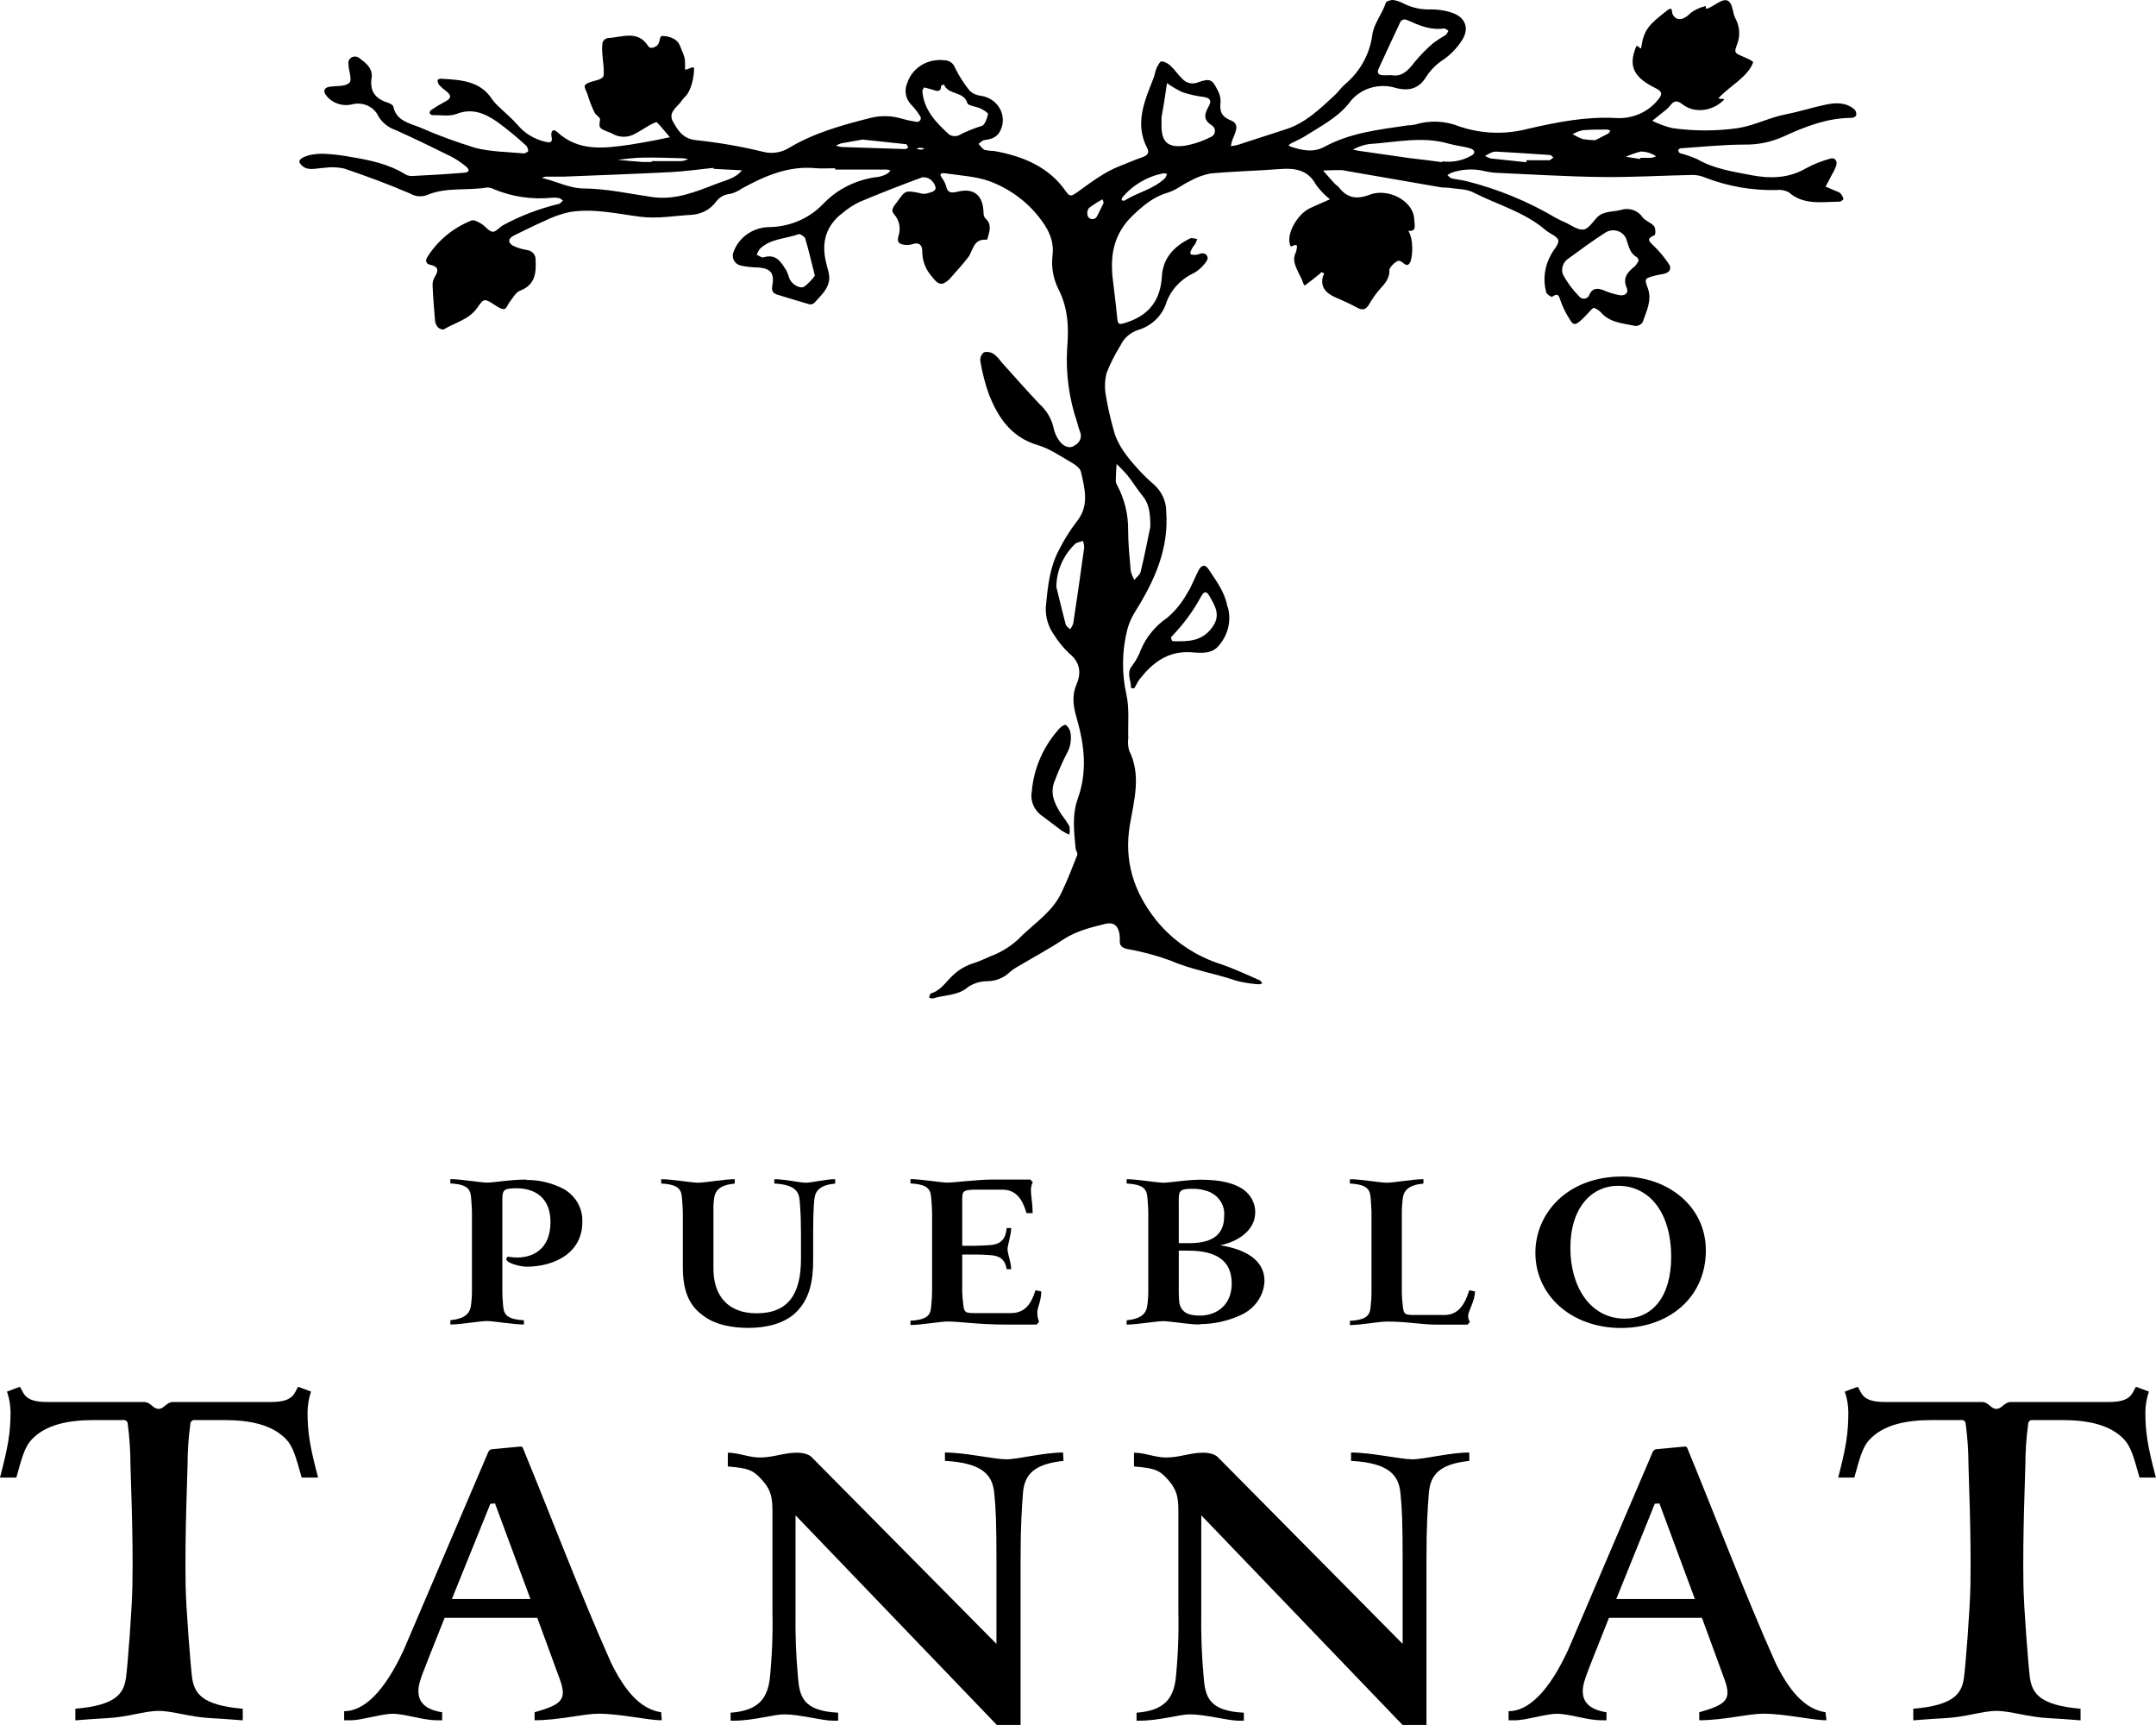
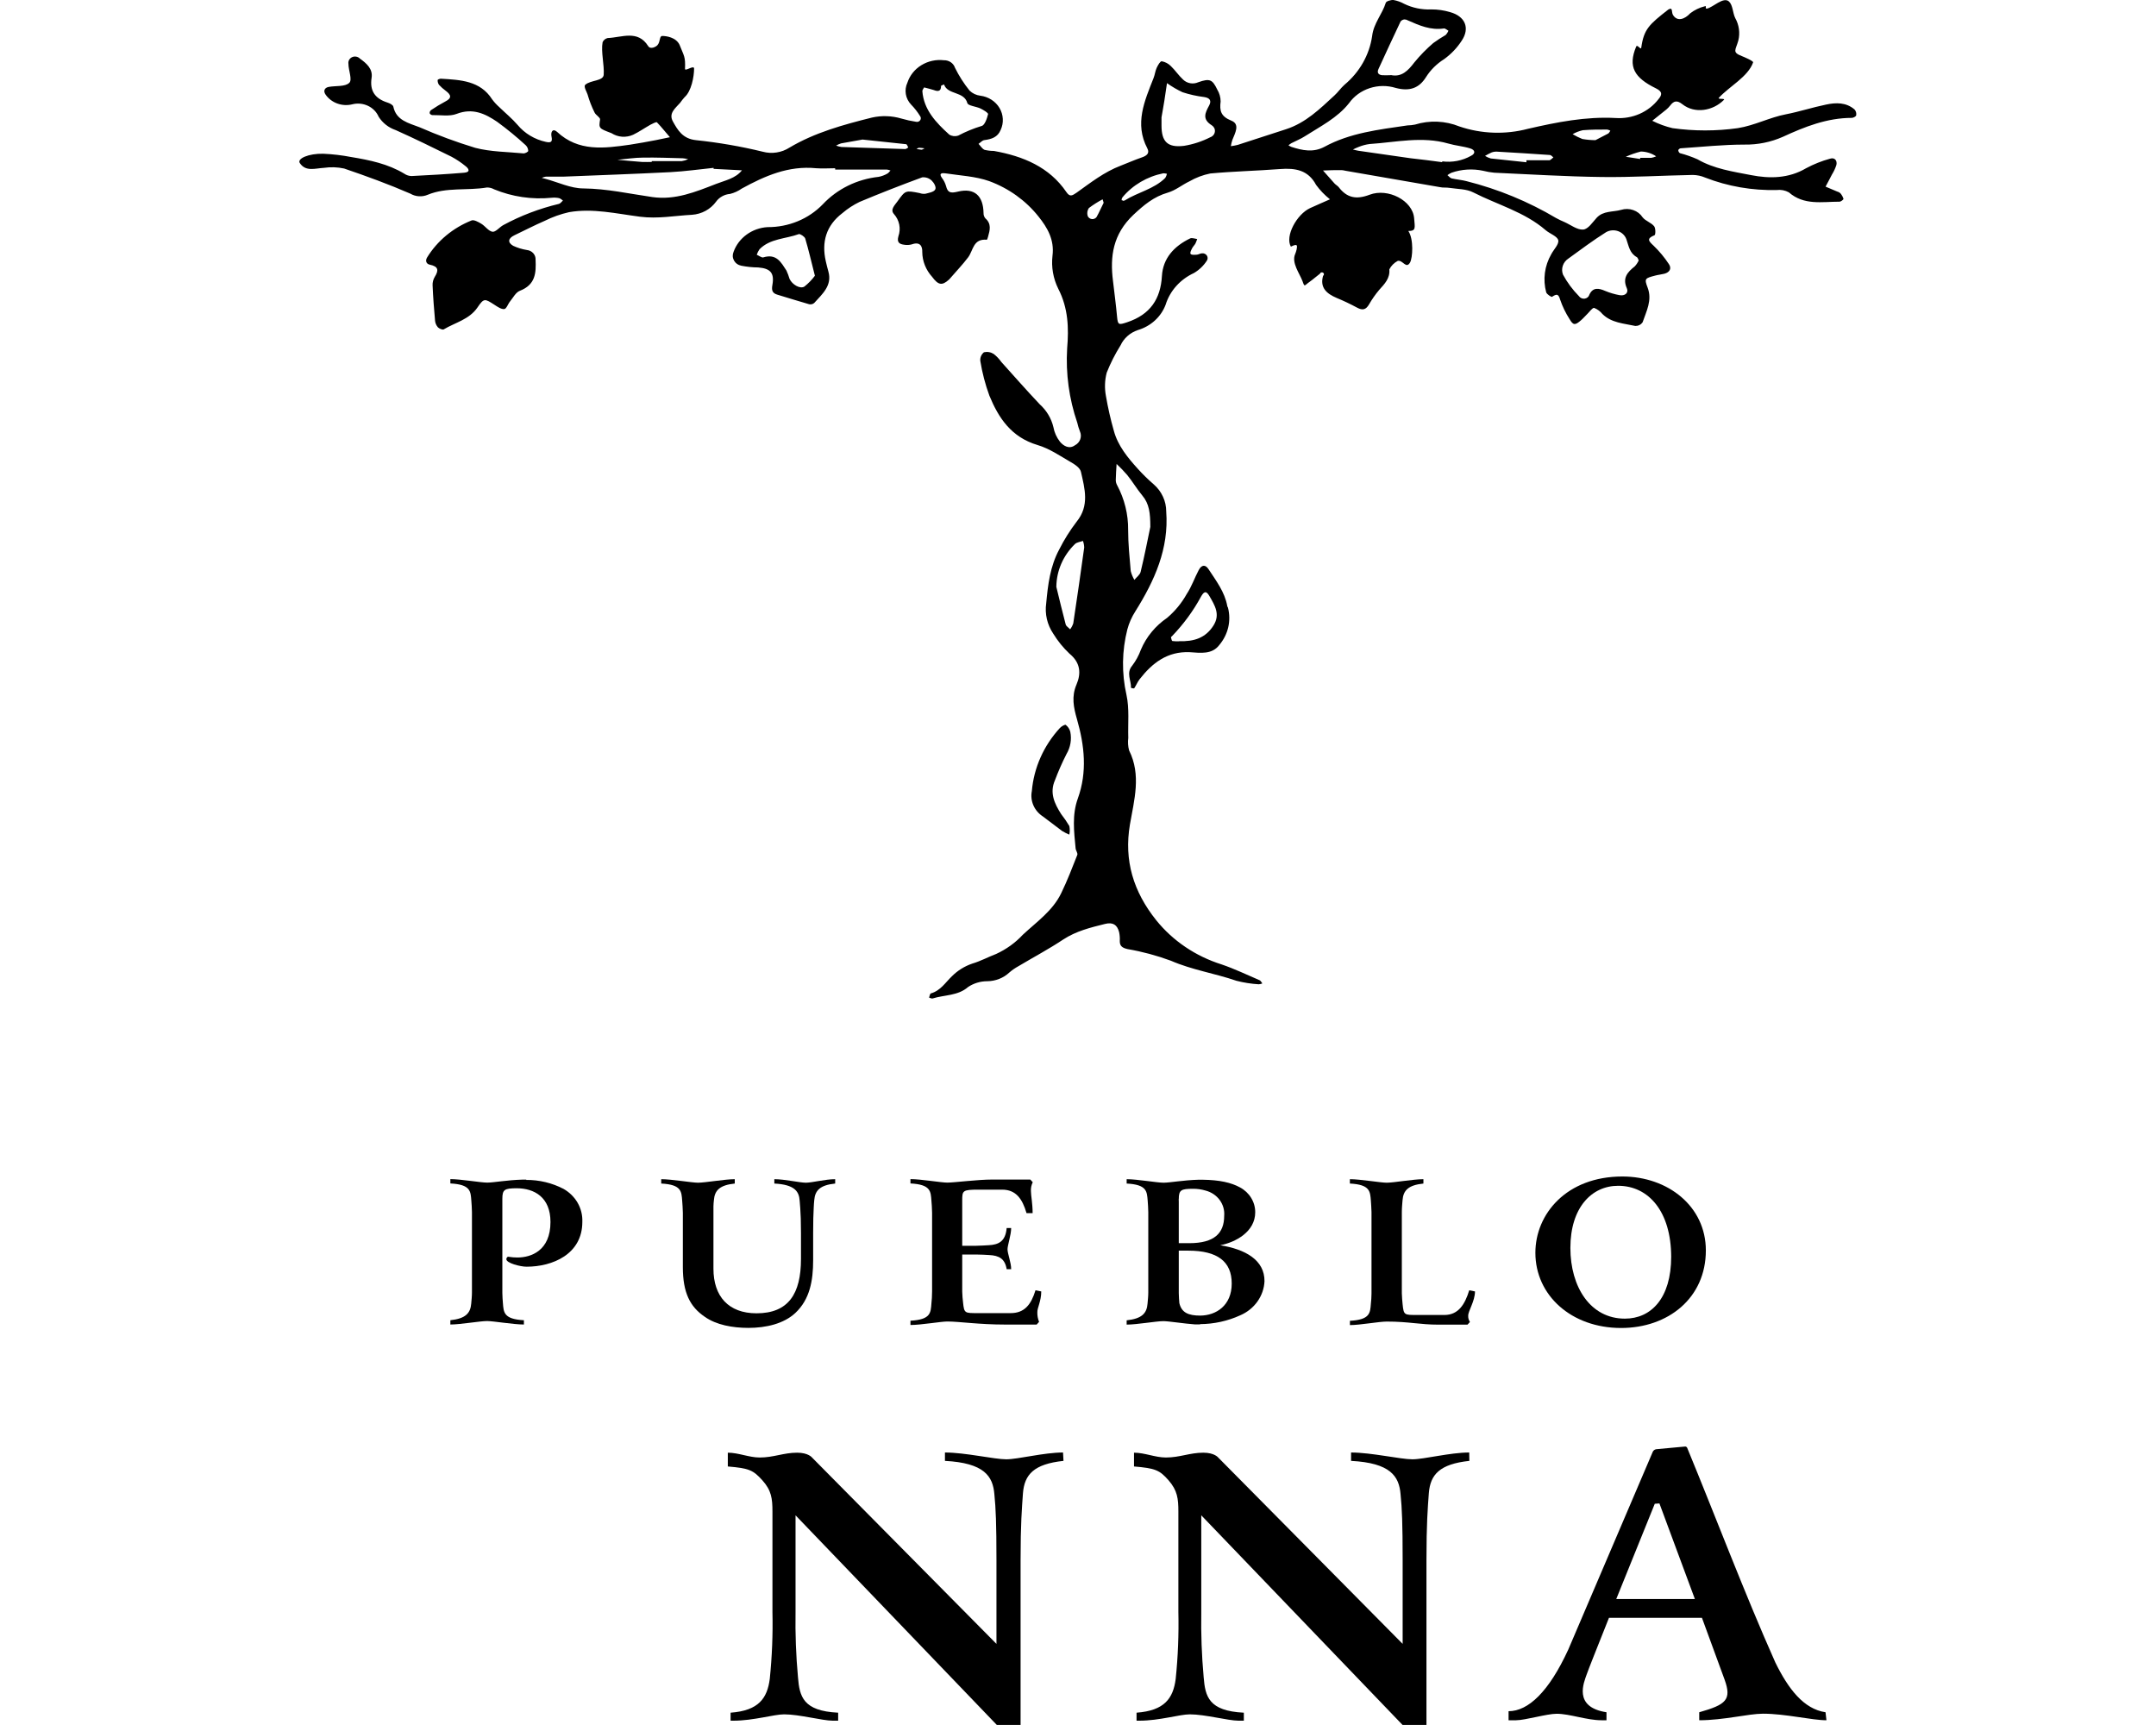
<svg xmlns="http://www.w3.org/2000/svg" width="90" height="72" viewBox="0 0 90 72" fill="none">
  <path d="M44.394 60.976C43.155 61.107 42.764 61.547 42.702 62.327C42.658 62.957 42.603 63.59 42.603 65.125V71.997H41.611L33.209 63.248V67.285C33.194 68.194 33.228 69.103 33.311 70.008C33.376 70.813 33.522 71.416 34.988 71.486V71.82H34.759C34.336 71.82 33.366 71.555 32.733 71.555C32.31 71.555 31.452 71.82 30.619 71.82H30.498V71.486C31.672 71.4 32.027 70.883 32.133 70.079C32.228 69.15 32.266 68.217 32.245 67.285V63.09C32.245 62.551 32.205 62.209 31.822 61.784C31.439 61.36 31.27 61.284 30.382 61.209V60.634C30.83 60.634 31.266 60.835 31.714 60.835C32.296 60.835 32.71 60.634 33.275 60.634C33.742 60.634 33.897 60.835 33.897 60.835L41.596 68.614V65.125C41.596 63.59 41.569 62.963 41.509 62.368C41.448 61.615 41.087 61.062 39.446 60.976V60.626C40.291 60.626 41.505 60.91 42.002 60.91C42.499 60.91 43.573 60.626 44.375 60.626L44.394 60.976Z" fill="black" />
-   <path d="M6.623 71.412C6.01 71.412 5.354 71.675 4.413 71.718C3.976 71.738 3.145 71.806 3.145 71.806V71.321C4.87 71.177 5.17 70.666 5.259 70.028C5.325 69.582 5.513 67.148 5.528 66.161C5.566 64.009 5.447 61.438 5.447 61.165C5.447 60.583 5.408 60.001 5.331 59.423C5.33 59.401 5.324 59.378 5.314 59.358C5.303 59.337 5.288 59.319 5.269 59.305C5.25 59.291 5.229 59.28 5.206 59.275C5.182 59.269 5.158 59.268 5.135 59.272H3.938C2.857 59.272 1.91 59.457 1.317 60.089C1.028 60.399 0.914 60.839 0.683 61.672H0C0.336 60.397 0.44 59.793 0.44 58.949C0.438 58.655 0.388 58.363 0.292 58.084L0.831 57.883C0.998 58.134 1 58.518 1.952 58.518H6.002C6.302 58.518 6.382 58.806 6.619 58.806C6.856 58.806 6.936 58.518 7.237 58.518H11.326C12.276 58.518 12.278 58.134 12.447 57.883L12.984 58.084C12.89 58.363 12.841 58.655 12.838 58.949C12.838 59.793 12.94 60.397 13.278 61.672H12.593C12.358 60.839 12.244 60.399 11.959 60.089C11.367 59.457 10.421 59.272 9.341 59.272H8.144C8.12 59.268 8.096 59.269 8.073 59.275C8.05 59.28 8.028 59.291 8.009 59.305C7.991 59.319 7.975 59.337 7.965 59.358C7.954 59.378 7.948 59.401 7.947 59.423C7.868 60.001 7.829 60.583 7.829 61.165C7.829 61.438 7.712 64.009 7.748 66.161C7.765 67.148 7.96 69.58 8.019 70.028C8.112 70.666 8.414 71.177 10.134 71.321V71.806C10.134 71.806 9.307 71.738 8.865 71.718C7.924 71.675 7.232 71.412 6.617 71.412H6.623Z" fill="black" />
-   <path d="M83.345 71.412C82.732 71.412 82.076 71.675 81.137 71.718C80.697 71.738 79.868 71.806 79.868 71.806V71.321C81.594 71.177 81.894 70.666 81.983 70.028C82.049 69.582 82.237 67.148 82.254 66.161C82.29 64.009 82.173 61.438 82.173 61.165C82.172 60.583 82.132 60.001 82.055 59.423C82.054 59.401 82.048 59.378 82.037 59.358C82.027 59.337 82.012 59.319 81.993 59.305C81.974 59.291 81.953 59.28 81.929 59.275C81.906 59.269 81.882 59.268 81.858 59.272H80.661C79.581 59.272 78.633 59.457 78.041 60.089C77.751 60.399 77.637 60.839 77.407 61.672H76.734C77.064 60.407 77.157 59.803 77.157 58.949C77.155 58.655 77.106 58.363 77.009 58.084L77.549 57.883C77.718 58.134 77.72 58.518 78.669 58.518H82.721C83.019 58.518 83.102 58.806 83.337 58.806C83.571 58.806 83.656 58.518 83.954 58.518H88.044C88.993 58.518 88.996 58.134 89.165 57.883L89.704 58.084C89.608 58.363 89.558 58.655 89.556 58.949C89.556 59.793 89.657 60.397 89.996 61.672H89.313C89.076 60.839 88.962 60.399 88.678 60.089C88.086 59.457 87.139 59.272 86.058 59.272H84.861C84.838 59.268 84.813 59.269 84.79 59.275C84.767 59.28 84.745 59.291 84.727 59.305C84.708 59.319 84.693 59.337 84.682 59.358C84.671 59.378 84.665 59.401 84.665 59.423C84.587 60.001 84.547 60.583 84.546 61.165C84.546 61.438 84.43 64.009 84.466 66.161C84.483 67.148 84.677 69.58 84.736 70.028C84.832 70.666 85.132 71.177 86.851 71.321V71.806C86.851 71.806 86.024 71.738 85.582 71.718C84.641 71.675 83.95 71.412 83.337 71.412H83.345Z" fill="black" />
-   <path d="M27.599 71.468C26.685 71.331 26.047 70.497 25.503 69.391C24.215 66.501 22.997 63.275 21.826 60.437C21.819 60.416 21.804 60.398 21.784 60.388C21.764 60.377 21.74 60.373 21.718 60.379C21.661 60.389 20.599 60.477 20.529 60.489C20.5 60.494 20.471 60.506 20.447 60.524C20.423 60.541 20.403 60.564 20.39 60.59C20.373 60.626 16.86 68.85 16.86 68.85C16.046 70.62 15.186 71.424 14.367 71.424V71.802H14.682C15.057 71.802 15.966 71.531 16.374 71.531C16.922 71.531 17.63 71.802 18.246 71.802H18.457V71.468C17.053 71.253 17.516 70.219 17.63 69.883C17.681 69.737 18.07 68.755 18.561 67.526H22.428C22.822 68.598 23.181 69.576 23.374 70.105C23.678 70.947 23.439 71.15 22.316 71.468V71.802C23.334 71.802 24.37 71.528 24.979 71.528C25.911 71.528 27.017 71.802 27.626 71.802L27.599 71.468ZM18.863 66.742C19.44 65.306 20.081 63.725 20.47 62.766L20.663 62.752C20.663 62.752 21.409 64.763 22.143 66.742H18.863Z" fill="black" />
  <path d="M61.337 60.976C60.098 61.107 59.705 61.547 59.645 62.327C59.599 62.957 59.546 63.59 59.546 65.125V71.997H58.548L50.146 63.248V67.285C50.131 68.194 50.164 69.103 50.246 70.008C50.311 70.813 50.457 71.416 51.923 71.486V71.82H51.696C51.273 71.82 50.303 71.555 49.668 71.555C49.245 71.555 48.4 71.82 47.564 71.82H47.444V71.486C48.617 71.4 48.973 70.883 49.078 70.079C49.174 69.15 49.211 68.217 49.19 67.285V63.09C49.19 62.551 49.15 62.209 48.778 61.784C48.406 61.36 48.226 61.284 47.338 61.209V60.634C47.784 60.634 48.222 60.835 48.67 60.835C49.25 60.835 49.666 60.634 50.231 60.634C50.698 60.634 50.852 60.835 50.852 60.835L58.552 68.614V65.125C58.552 63.59 58.525 62.963 58.465 62.368C58.404 61.615 58.043 61.062 56.399 60.976V60.626C57.245 60.626 58.461 60.91 58.956 60.91C59.451 60.91 60.529 60.626 61.331 60.626L61.337 60.976Z" fill="black" />
  <path d="M76.205 71.468C75.292 71.331 74.653 70.497 74.11 69.391C72.822 66.501 71.604 63.275 70.432 60.437C70.425 60.416 70.41 60.398 70.39 60.388C70.37 60.377 70.347 60.373 70.324 60.379C70.267 60.389 69.206 60.477 69.136 60.489C69.106 60.494 69.078 60.506 69.053 60.524C69.029 60.541 69.01 60.564 68.996 60.59C68.979 60.626 65.467 68.85 65.467 68.85C64.653 70.62 63.792 71.424 62.974 71.424V71.802H63.289C63.663 71.802 64.572 71.531 64.981 71.531C65.526 71.531 66.237 71.802 66.85 71.802H67.061V71.468C65.657 71.253 66.12 70.219 66.237 69.883C66.285 69.737 66.674 68.755 67.165 67.526H71.046C71.441 68.598 71.798 69.576 71.991 70.105C72.295 70.947 72.056 71.15 70.933 71.468V71.802C71.951 71.802 72.987 71.528 73.596 71.528C74.528 71.528 75.634 71.802 76.243 71.802L76.205 71.468ZM67.469 66.742C68.047 65.306 68.688 63.725 69.077 62.766L69.271 62.752L70.751 66.742H67.469Z" fill="black" />
  <path d="M67.724 49.106C69.627 49.106 71.209 50.351 71.209 52.191C71.209 54.18 69.635 55.429 67.669 55.429C65.599 55.429 64.093 54.069 64.093 52.29C64.093 50.671 65.393 49.106 67.724 49.106ZM67.548 49.494C66.44 49.494 65.554 50.405 65.554 52.087C65.554 53.716 66.387 55.039 67.829 55.039C68.923 55.039 69.762 54.188 69.762 52.453C69.756 50.57 68.821 49.494 67.548 49.494Z" fill="black" />
  <path d="M33.641 49.365C33.385 49.365 32.757 49.218 32.324 49.218V49.4C33.17 49.444 33.356 49.727 33.381 50.115C33.392 50.214 33.4 50.317 33.406 50.433C33.423 50.669 33.436 50.978 33.436 51.459V52.547C33.436 53.997 32.916 54.816 31.581 54.816C30.41 54.816 29.782 54.108 29.782 52.953V50.53C29.782 50.463 29.782 50.403 29.782 50.349C29.782 50.258 29.794 50.178 29.801 50.095C29.831 49.693 30.034 49.466 30.672 49.4V49.218C30.26 49.218 29.433 49.365 29.139 49.365C28.883 49.365 28.033 49.218 27.602 49.218V49.4C28.447 49.444 28.447 49.727 28.477 50.115C28.492 50.264 28.496 50.417 28.505 50.624V52.891C28.505 53.951 28.803 54.544 29.418 54.96C29.9 55.302 30.579 55.425 31.243 55.425C31.981 55.425 32.723 55.25 33.203 54.8C33.804 54.236 33.944 53.456 33.944 52.603V51.459C33.944 50.974 33.954 50.654 33.967 50.431C33.967 50.309 33.984 50.202 33.99 50.095C34.022 49.693 34.225 49.466 34.864 49.4V49.218C34.451 49.218 33.897 49.365 33.641 49.365Z" fill="black" />
  <path d="M61.572 53.903L61.331 53.856C61.151 54.448 60.874 54.886 60.297 54.886H59.184C58.62 54.886 58.597 54.902 58.55 54.435C58.533 54.297 58.527 54.156 58.518 53.979V50.624C58.518 50.413 58.535 50.254 58.548 50.095C58.578 49.693 58.781 49.466 59.419 49.4V49.218C58.996 49.218 58.18 49.365 57.886 49.365C57.63 49.365 56.782 49.218 56.349 49.218V49.4C57.194 49.444 57.194 49.727 57.226 50.115C57.239 50.256 57.243 50.403 57.252 50.592V53.989C57.252 54.152 57.239 54.285 57.226 54.411C57.197 54.8 57.194 55.085 56.351 55.129V55.308C56.774 55.308 57.562 55.161 57.888 55.161C58.819 55.161 59.256 55.29 60.062 55.29H61.259L61.361 55.178C61.309 55.099 61.283 55.007 61.289 54.914C61.284 54.727 61.572 54.307 61.572 53.903Z" fill="black" />
  <path d="M59.51 55.276L59.514 55.279H59.51V55.276Z" fill="black" />
  <path d="M23.528 49.625C23.049 49.375 22.51 49.245 21.963 49.249L21.974 49.237H21.811H21.792C21.158 49.255 20.606 49.361 20.337 49.361C20.069 49.361 19.231 49.215 18.8 49.215V49.396C19.646 49.44 19.646 49.723 19.675 50.112C19.69 50.254 19.694 50.401 19.701 50.594V53.939C19.701 54.12 19.682 54.267 19.671 54.407C19.639 54.81 19.438 55.037 18.8 55.105V55.284C19.212 55.284 20.039 55.139 20.333 55.139C20.589 55.139 21.437 55.284 21.87 55.284V55.105C21.024 55.061 21.024 54.776 20.993 54.387C20.98 54.263 20.976 54.132 20.97 53.971V50.126V50.033C20.97 49.645 21.069 49.601 21.564 49.597C22.308 49.597 22.979 49.973 22.979 51.005C22.979 52.211 22.16 52.487 21.6 52.487C21.481 52.487 21.363 52.478 21.247 52.459C21.179 52.438 21.137 52.503 21.137 52.559C21.137 52.718 21.714 52.871 21.982 52.871C23.061 52.871 24.309 52.354 24.309 51.001C24.32 50.726 24.254 50.453 24.117 50.211C23.979 49.969 23.776 49.767 23.528 49.625Z" fill="black" />
  <path d="M50.935 51.976C51.584 51.851 52.398 51.409 52.398 50.6C52.399 50.389 52.341 50.182 52.229 49.999C52.118 49.817 51.957 49.666 51.764 49.562C51.396 49.361 50.918 49.251 50.205 49.241H50.026C49.391 49.259 48.837 49.365 48.569 49.365C48.3 49.365 47.465 49.218 47.031 49.218V49.4C47.877 49.444 47.877 49.727 47.909 50.115C47.922 50.258 47.928 50.405 47.934 50.598V53.943C47.934 54.124 47.913 54.271 47.903 54.411C47.873 54.814 47.67 55.041 47.031 55.109V55.288C47.454 55.288 48.27 55.143 48.564 55.143C48.776 55.143 49.436 55.248 49.89 55.28H49.954H50.096V55.268C50.676 55.264 51.249 55.139 51.772 54.9C52.063 54.775 52.311 54.576 52.49 54.325C52.669 54.074 52.771 53.781 52.785 53.478C52.792 52.595 51.992 52.143 50.935 51.976ZM49.207 50.053C49.207 49.665 49.305 49.621 49.804 49.619C49.98 49.618 50.156 49.643 50.324 49.693C50.563 49.755 50.773 49.894 50.915 50.088C51.057 50.281 51.123 50.516 51.102 50.751C51.102 51.467 50.698 51.889 49.645 51.889H49.207V50.15C49.203 50.111 49.203 50.079 49.203 50.053H49.207ZM50.108 54.912C49.603 54.912 49.324 54.787 49.231 54.391C49.218 54.267 49.212 54.136 49.207 53.975V52.201H49.607C50.819 52.201 51.417 52.654 51.417 53.573C51.417 54.492 50.766 54.906 50.104 54.912H50.108Z" fill="black" />
  <path d="M43.466 53.903L43.225 53.856C43.045 54.448 42.768 54.808 42.191 54.808H40.835C40.271 54.808 40.248 54.824 40.201 54.357C40.182 54.2 40.176 54.12 40.167 53.907V52.362H40.732C40.956 52.362 41.123 52.376 41.288 52.384C41.711 52.404 41.95 52.541 42.022 52.974H42.21C42.21 52.694 42.058 52.32 42.058 52.147C42.058 51.974 42.21 51.544 42.21 51.256H42.022C41.975 51.825 41.675 51.954 41.267 51.974C41.11 51.984 40.95 51.992 40.732 51.998H40.167V50.114C40.167 49.697 40.178 49.655 40.84 49.655H41.834C42.411 49.655 42.679 50.043 42.851 50.635H43.106C43.106 50.232 43.035 49.9 43.035 49.715C43.028 49.588 43.054 49.461 43.111 49.345L43.009 49.233H41.423C40.804 49.233 39.833 49.361 39.543 49.361C39.287 49.361 38.439 49.215 38.006 49.215V49.396C38.852 49.44 38.852 49.723 38.881 50.112C38.896 50.26 38.903 50.413 38.909 50.62V53.899C38.909 54.1 38.896 54.259 38.881 54.407C38.852 54.796 38.85 55.081 38.006 55.125V55.304C38.439 55.304 39.287 55.158 39.543 55.158C40.04 55.158 40.859 55.286 41.96 55.286H43.274L43.375 55.174C43.324 55.045 43.299 54.909 43.303 54.772C43.295 54.596 43.466 54.307 43.466 53.903Z" fill="black" />
  <path d="M34.863 7.022C34.599 7.022 34.333 7.042 34.07 7.022C32.914 6.907 31.926 7.344 30.964 7.871C30.818 7.974 30.653 8.05 30.477 8.094C30.36 8.103 30.246 8.137 30.145 8.194C30.043 8.25 29.956 8.327 29.89 8.42C29.776 8.576 29.627 8.706 29.453 8.801C29.28 8.895 29.087 8.951 28.887 8.965C28.166 9.003 27.46 9.142 26.713 9.045C25.734 8.919 24.744 8.683 23.753 8.856C23.401 8.936 23.062 9.057 22.742 9.216C22.319 9.399 21.896 9.619 21.473 9.82C21.209 9.948 21.179 10.119 21.422 10.26C21.603 10.344 21.795 10.403 21.993 10.435C22.096 10.445 22.192 10.493 22.259 10.567C22.327 10.642 22.362 10.739 22.357 10.837C22.382 11.39 22.357 11.883 21.701 12.137C21.53 12.203 21.42 12.424 21.293 12.579C21.204 12.686 21.145 12.887 21.052 12.899C20.925 12.915 20.771 12.806 20.644 12.724C20.238 12.462 20.202 12.434 19.933 12.832C19.589 13.337 19.003 13.46 18.523 13.748C18.477 13.776 18.333 13.717 18.28 13.661C18.212 13.583 18.171 13.488 18.161 13.387C18.117 12.897 18.079 12.404 18.058 11.911C18.052 11.787 18.084 11.664 18.149 11.555C18.316 11.288 18.312 11.123 17.937 11.046C17.812 11.02 17.738 10.902 17.827 10.749C18.253 10.055 18.905 9.513 19.684 9.202C19.779 9.16 19.97 9.265 20.092 9.339C20.259 9.44 20.392 9.649 20.559 9.673C20.691 9.691 20.849 9.484 21.006 9.397C21.735 9.002 22.518 8.704 23.332 8.51C23.395 8.494 23.444 8.418 23.499 8.37C23.444 8.335 23.395 8.281 23.336 8.269C23.233 8.248 23.126 8.244 23.021 8.255C22.205 8.335 21.382 8.213 20.629 7.903C20.538 7.852 20.435 7.825 20.329 7.825C19.509 7.965 18.637 7.804 17.853 8.13C17.738 8.179 17.612 8.2 17.486 8.192C17.36 8.184 17.239 8.147 17.132 8.084C16.231 7.692 15.3 7.352 14.366 7.034C14.088 6.974 13.801 6.965 13.52 7.006C13.16 7.024 12.761 7.179 12.515 6.805C12.393 6.622 12.879 6.403 13.492 6.417C13.884 6.434 14.275 6.48 14.659 6.554C15.436 6.682 16.203 6.841 16.882 7.253C16.968 7.312 17.07 7.345 17.176 7.348C17.91 7.312 18.644 7.27 19.375 7.209C19.659 7.185 19.564 7.032 19.426 6.928C19.247 6.781 19.052 6.652 18.847 6.541C18.077 6.161 17.307 5.783 16.52 5.431C16.221 5.329 15.969 5.131 15.806 4.872C15.72 4.673 15.56 4.51 15.357 4.415C15.153 4.32 14.92 4.298 14.702 4.355C14.496 4.405 14.279 4.393 14.081 4.321C13.882 4.249 13.712 4.121 13.594 3.953C13.488 3.806 13.537 3.661 13.725 3.627C14.021 3.573 14.416 3.627 14.583 3.454C14.714 3.324 14.545 2.937 14.545 2.664C14.536 2.608 14.546 2.551 14.573 2.501C14.601 2.451 14.644 2.411 14.697 2.386C14.751 2.361 14.811 2.354 14.869 2.364C14.927 2.374 14.981 2.402 15.021 2.443C15.3 2.644 15.569 2.873 15.512 3.247C15.429 3.78 15.643 4.112 16.176 4.281C16.269 4.309 16.404 4.379 16.419 4.45C16.539 5.027 17.053 5.134 17.514 5.311C18.27 5.642 19.047 5.93 19.84 6.171C20.488 6.34 21.186 6.338 21.86 6.403C21.924 6.403 22.05 6.336 22.05 6.3C22.048 6.212 22.012 6.129 21.949 6.065C21.57 5.716 21.17 5.389 20.752 5.083C20.255 4.747 19.733 4.494 19.06 4.754C18.764 4.868 18.388 4.798 18.047 4.804C18.023 4.801 18 4.793 17.98 4.779C17.96 4.765 17.945 4.747 17.935 4.725C17.934 4.701 17.938 4.676 17.948 4.653C17.959 4.631 17.974 4.611 17.994 4.595C18.186 4.465 18.386 4.345 18.591 4.235C18.88 4.09 18.823 3.953 18.612 3.794C18.508 3.718 18.411 3.633 18.324 3.539C18.284 3.479 18.265 3.409 18.269 3.338C18.269 3.322 18.358 3.281 18.405 3.285C19.223 3.334 20.048 3.368 20.543 4.146C20.632 4.266 20.734 4.376 20.847 4.476C21.101 4.723 21.38 4.951 21.608 5.216C21.905 5.572 22.321 5.821 22.786 5.922C23.017 5.974 23.065 5.906 23.023 5.703C22.981 5.5 23.076 5.345 23.252 5.502C24.148 6.34 25.22 6.192 26.299 6.039C26.66 5.986 27.022 5.914 27.382 5.848C27.576 5.811 27.771 5.767 27.965 5.727C27.785 5.526 27.616 5.301 27.422 5.105C27.396 5.081 27.24 5.158 27.155 5.204C26.912 5.341 26.682 5.502 26.43 5.624C26.286 5.689 26.127 5.717 25.968 5.706C25.809 5.694 25.657 5.643 25.525 5.558C24.994 5.357 24.994 5.357 25.049 4.989C25.062 4.904 24.873 4.808 24.821 4.699C24.699 4.455 24.601 4.202 24.527 3.941C24.501 3.849 24.349 3.609 24.431 3.539C24.654 3.338 25.182 3.39 25.201 3.12C25.231 2.718 25.081 2.153 25.155 1.763C25.173 1.72 25.201 1.681 25.238 1.651C25.275 1.62 25.319 1.599 25.366 1.588C25.954 1.566 26.622 1.232 27.058 1.924C27.151 2.075 27.382 1.956 27.445 1.884C27.574 1.737 27.517 1.503 27.646 1.501C27.809 1.501 28.217 1.554 28.367 1.87C28.553 2.346 28.617 2.35 28.595 2.875C28.595 2.996 28.972 2.698 28.974 2.861C28.974 3.195 28.862 3.808 28.578 4.056C28.51 4.132 28.446 4.212 28.388 4.295C28.189 4.522 27.898 4.729 28.092 5.075C28.287 5.421 28.492 5.793 29.054 5.85C29.993 5.948 30.924 6.109 31.839 6.332C32.027 6.383 32.225 6.394 32.417 6.364C32.61 6.335 32.794 6.265 32.956 6.161C34.013 5.532 35.197 5.208 36.395 4.908C36.802 4.816 37.229 4.83 37.63 4.949C37.829 5.007 38.032 5.052 38.239 5.083C38.271 5.091 38.305 5.089 38.336 5.078C38.367 5.066 38.394 5.046 38.412 5.019C38.431 4.993 38.44 4.961 38.439 4.93C38.438 4.898 38.426 4.867 38.406 4.842C38.3 4.67 38.174 4.509 38.031 4.363C37.916 4.241 37.84 4.09 37.813 3.928C37.786 3.766 37.809 3.6 37.879 3.45C37.978 3.149 38.184 2.891 38.463 2.72C38.742 2.549 39.075 2.476 39.404 2.515C39.506 2.512 39.607 2.541 39.69 2.598C39.773 2.655 39.835 2.736 39.865 2.829C40.031 3.166 40.235 3.486 40.474 3.782C40.595 3.9 40.755 3.975 40.926 3.995C41.092 4.016 41.25 4.074 41.389 4.163C41.527 4.252 41.642 4.37 41.724 4.509C41.806 4.647 41.853 4.802 41.861 4.961C41.87 5.119 41.839 5.278 41.772 5.423C41.647 5.727 41.394 5.809 41.089 5.848C41.002 5.86 40.928 5.95 40.848 6.004C40.931 6.091 40.996 6.206 41.098 6.254C41.225 6.284 41.355 6.3 41.487 6.3C42.715 6.519 43.802 6.972 44.513 8.014C44.657 8.225 44.75 8.173 44.936 8.046C45.522 7.628 46.093 7.177 46.786 6.914C47.076 6.803 47.361 6.674 47.655 6.574C47.867 6.503 48.002 6.399 47.894 6.192C47.351 5.16 47.778 4.215 48.154 3.259C48.209 3.122 48.222 2.97 48.283 2.835C48.345 2.7 48.436 2.553 48.495 2.557C48.641 2.584 48.774 2.655 48.876 2.758C49.059 2.933 49.201 3.151 49.387 3.322C49.468 3.401 49.572 3.454 49.686 3.474C49.8 3.494 49.917 3.479 50.022 3.432C50.506 3.261 50.612 3.322 50.813 3.738C50.904 3.888 50.953 4.059 50.954 4.233C50.906 4.619 50.954 4.856 51.403 5.037C51.773 5.184 51.557 5.554 51.443 5.842C51.415 5.926 51.394 6.013 51.381 6.101C51.478 6.089 51.575 6.071 51.669 6.047C52.342 5.832 53.01 5.612 53.68 5.395C54.507 5.128 55.095 4.546 55.702 3.987C55.854 3.851 55.968 3.676 56.125 3.537C56.755 3.013 57.165 2.29 57.279 1.501C57.341 0.969 57.702 0.592 57.848 0.116C57.869 0.049 58.06 -0.009 58.17 0.001C58.325 0.029 58.475 0.082 58.612 0.158C58.963 0.33 59.356 0.411 59.752 0.393C60.014 0.392 60.275 0.429 60.525 0.504C61.16 0.675 61.371 1.168 61.02 1.695C60.828 1.993 60.579 2.255 60.286 2.467C59.98 2.659 59.722 2.913 59.532 3.211C59.246 3.674 58.853 3.826 58.263 3.67C57.909 3.56 57.528 3.564 57.176 3.679C56.824 3.794 56.521 4.014 56.313 4.307C55.827 4.922 55.118 5.274 54.465 5.691C54.291 5.803 54.095 5.88 53.908 5.976C53.865 6.002 53.824 6.032 53.786 6.065C53.824 6.091 53.865 6.113 53.908 6.131C54.367 6.28 54.82 6.375 55.281 6.131C56.355 5.544 57.561 5.409 58.755 5.234C58.861 5.232 58.965 5.221 59.068 5.2C59.675 5.012 60.334 5.04 60.921 5.278C61.843 5.591 62.845 5.625 63.788 5.375C64.99 5.099 66.197 4.858 67.447 4.926C67.789 4.949 68.132 4.889 68.443 4.753C68.754 4.616 69.024 4.407 69.228 4.144C69.378 3.965 69.416 3.83 69.126 3.688C68.223 3.245 67.948 2.787 68.301 1.944C68.348 1.833 68.496 2.107 68.513 1.988C68.621 1.212 68.849 1.017 69.646 0.395C69.843 0.287 69.765 0.496 69.834 0.619C70.014 0.922 70.334 0.798 70.555 0.556C70.735 0.417 70.944 0.316 71.169 0.261C71.262 0.224 71.15 0.377 71.253 0.359C71.495 0.319 71.945 -0.156 72.177 0.065C72.34 0.22 72.326 0.532 72.436 0.755C72.597 1.042 72.643 1.376 72.564 1.693C72.454 2.095 72.29 2.179 72.717 2.344C72.784 2.37 73.203 2.545 73.182 2.604C72.971 3.207 72.184 3.609 71.752 4.082C71.683 4.158 72.029 4.094 71.964 4.168C71.509 4.629 70.748 4.76 70.23 4.351C70.001 4.172 69.87 4.209 69.718 4.408C69.671 4.468 69.617 4.523 69.557 4.573C69.363 4.731 69.168 4.886 68.972 5.041C69.24 5.176 69.524 5.279 69.817 5.349C70.72 5.475 71.637 5.475 72.539 5.349C73.245 5.238 73.863 4.902 74.554 4.77C75.115 4.661 75.66 4.482 76.219 4.367C76.642 4.275 77.065 4.269 77.416 4.569C77.445 4.602 77.466 4.64 77.478 4.682C77.49 4.724 77.492 4.767 77.485 4.81C77.485 4.856 77.369 4.918 77.306 4.92C76.267 4.92 75.335 5.291 74.423 5.711C73.922 5.933 73.374 6.044 72.82 6.035C71.932 6.035 71.044 6.131 70.158 6.19C70.12 6.19 70.059 6.24 70.059 6.27C70.059 6.294 70.065 6.318 70.077 6.339C70.089 6.36 70.106 6.379 70.126 6.393C70.377 6.458 70.622 6.544 70.858 6.648C71.552 7.05 72.338 7.161 73.102 7.31C73.865 7.459 74.664 7.453 75.39 7.024C75.708 6.853 76.047 6.718 76.398 6.622C76.591 6.562 76.699 6.706 76.659 6.883C76.614 7.024 76.552 7.159 76.472 7.286C76.386 7.457 76.295 7.623 76.206 7.79L76.684 7.992C76.735 8.005 76.782 8.029 76.821 8.062C76.883 8.133 76.929 8.215 76.955 8.303C76.955 8.331 76.847 8.418 76.788 8.418C76.062 8.418 75.307 8.581 74.673 8.028C74.521 7.944 74.344 7.91 74.17 7.931C73.147 7.957 72.129 7.781 71.181 7.412C71.019 7.342 70.842 7.305 70.663 7.302C69.394 7.326 68.136 7.404 66.874 7.388C65.374 7.37 63.877 7.276 62.378 7.209C62.221 7.195 62.066 7.168 61.915 7.129C61.475 7.034 61.016 7.062 60.593 7.209C60.532 7.237 60.475 7.27 60.422 7.31C60.481 7.356 60.532 7.43 60.599 7.447C60.811 7.495 61.022 7.509 61.217 7.561C62.537 7.893 63.798 8.412 64.956 9.1C65.07 9.162 65.188 9.218 65.309 9.269C65.569 9.385 65.838 9.6 66.087 9.582C66.299 9.566 66.478 9.277 66.65 9.092C66.927 8.79 67.329 8.856 67.671 8.76C67.836 8.708 68.014 8.711 68.177 8.768C68.34 8.824 68.478 8.931 68.57 9.072C68.688 9.222 68.925 9.291 69.048 9.44C69.118 9.526 69.113 9.8 69.067 9.818C68.718 9.958 68.822 10.065 69.031 10.258C69.271 10.49 69.484 10.746 69.665 11.022C69.786 11.199 69.71 11.362 69.479 11.425C69.352 11.457 69.219 11.469 69.092 11.503C68.669 11.614 68.633 11.626 68.779 12.006C68.978 12.531 68.728 12.985 68.568 13.454C68.535 13.501 68.491 13.54 68.438 13.566C68.386 13.593 68.327 13.606 68.267 13.605C67.785 13.5 67.267 13.478 66.891 13.106C66.802 12.995 66.684 12.907 66.548 12.852C66.476 12.838 66.362 13.005 66.269 13.096C66.176 13.186 66.096 13.283 65.998 13.367C65.753 13.583 65.673 13.583 65.522 13.323C65.357 13.067 65.224 12.793 65.127 12.507C65.053 12.257 64.981 12.263 64.789 12.388C64.761 12.406 64.577 12.287 64.546 12.207C64.399 11.668 64.475 11.096 64.757 10.608C64.863 10.407 65.087 10.19 65.047 10.025C65.007 9.86 64.698 9.757 64.524 9.609C63.649 8.85 62.511 8.547 61.498 8.03C61.213 7.883 60.838 7.893 60.502 7.841C60.373 7.819 60.238 7.841 60.109 7.811C58.794 7.585 57.478 7.357 56.163 7.127C56.112 7.114 56.06 7.105 56.008 7.101C55.748 7.101 55.488 7.101 55.228 7.117C55.389 7.298 55.547 7.481 55.71 7.66C55.761 7.716 55.837 7.754 55.884 7.813C56.224 8.255 56.609 8.341 57.172 8.128C57.935 7.837 58.975 8.366 59.032 9.114C59.062 9.506 59.121 9.641 58.789 9.641C59.02 9.981 58.971 10.769 58.859 10.96C58.694 11.238 58.561 10.847 58.349 10.888C58.196 10.969 58.072 11.093 57.996 11.244C58.03 11.614 57.802 11.847 57.573 12.1C57.414 12.289 57.272 12.491 57.15 12.704C57.021 12.925 56.884 12.969 56.645 12.838C56.371 12.69 56.088 12.556 55.799 12.436C55.376 12.257 55.091 12.006 55.23 11.513C55.241 11.506 55.25 11.496 55.257 11.485C55.263 11.473 55.266 11.461 55.266 11.448C55.267 11.435 55.264 11.423 55.258 11.411C55.252 11.4 55.243 11.39 55.232 11.382C55.221 11.375 55.209 11.37 55.195 11.368C55.182 11.366 55.169 11.367 55.156 11.371C55.143 11.374 55.131 11.381 55.122 11.39C55.112 11.399 55.105 11.41 55.101 11.423C54.957 11.531 54.822 11.654 54.678 11.756C54.441 11.919 54.467 12.006 54.372 11.736C54.251 11.411 53.904 10.966 54.065 10.604C54.099 10.528 54.173 10.292 54.128 10.24C54.084 10.188 53.887 10.296 53.887 10.296C53.634 9.862 54.128 8.947 54.687 8.687C54.962 8.561 55.241 8.442 55.518 8.319C55.297 8.144 55.102 7.941 54.938 7.716C54.608 7.099 54.078 7.006 53.433 7.056C52.464 7.131 51.489 7.151 50.521 7.241C50.214 7.303 49.919 7.414 49.652 7.569C49.345 7.714 49.074 7.945 48.755 8.038C48.157 8.211 47.751 8.557 47.306 8.973C46.461 9.777 46.329 10.697 46.461 11.728C46.518 12.223 46.585 12.718 46.63 13.213C46.663 13.565 46.693 13.57 47.053 13.45C48.019 13.128 48.448 12.474 48.503 11.523C48.546 10.783 49.005 10.278 49.683 9.95C49.757 9.916 49.876 9.964 49.975 9.977C49.955 10.041 49.93 10.104 49.901 10.166C49.865 10.23 49.806 10.286 49.77 10.351C49.633 10.608 49.66 10.652 49.943 10.632C50.022 10.632 50.096 10.576 50.172 10.574C50.211 10.569 50.251 10.574 50.287 10.59C50.323 10.605 50.354 10.63 50.376 10.661C50.398 10.692 50.41 10.729 50.411 10.766C50.413 10.804 50.403 10.841 50.383 10.873C50.248 11.086 50.062 11.265 49.84 11.396C49.557 11.526 49.306 11.711 49.102 11.938C48.898 12.166 48.747 12.431 48.658 12.718C48.564 12.968 48.41 13.195 48.208 13.379C48.006 13.563 47.762 13.699 47.495 13.778C47.336 13.832 47.19 13.916 47.066 14.026C46.943 14.136 46.844 14.268 46.776 14.415C46.548 14.779 46.355 15.16 46.198 15.556C46.116 15.87 46.105 16.198 46.164 16.517C46.248 17.009 46.358 17.498 46.496 17.979C46.663 18.602 47.072 19.099 47.503 19.574C47.709 19.802 47.93 20.018 48.165 20.22C48.329 20.364 48.459 20.538 48.548 20.733C48.638 20.927 48.683 21.137 48.683 21.35C48.799 22.9 48.199 24.234 47.391 25.521C47.243 25.753 47.132 26.004 47.061 26.267C46.832 27.164 46.819 28.099 47.023 29.002C47.15 29.581 47.08 30.199 47.099 30.8C47.076 30.974 47.087 31.151 47.133 31.321C47.647 32.351 47.344 33.391 47.167 34.418C46.915 35.915 47.309 37.216 48.269 38.414C48.963 39.273 49.911 39.913 50.992 40.253C51.536 40.438 52.05 40.687 52.581 40.914C52.629 40.934 52.657 41.003 52.695 41.047C52.647 41.068 52.596 41.08 52.544 41.083C52.23 41.064 51.918 41.015 51.614 40.937C50.713 40.627 49.759 40.484 48.878 40.1C48.294 39.884 47.69 39.721 47.074 39.615C46.862 39.567 46.742 39.497 46.744 39.279C46.752 39.154 46.742 39.028 46.716 38.905C46.636 38.6 46.461 38.483 46.131 38.563C45.522 38.714 44.917 38.863 44.382 39.215C43.777 39.617 43.136 39.957 42.512 40.329C42.376 40.404 42.248 40.492 42.132 40.593C41.887 40.823 41.556 40.953 41.212 40.955C40.925 40.955 40.645 41.04 40.41 41.198C39.987 41.568 39.429 41.52 38.93 41.675C38.89 41.687 38.833 41.653 38.784 41.639C38.807 41.578 38.818 41.476 38.858 41.464C39.266 41.347 39.461 41.011 39.736 40.749C39.971 40.513 40.26 40.332 40.582 40.221C40.939 40.116 41.25 39.943 41.582 39.818C42.007 39.623 42.386 39.35 42.698 39.014C43.28 38.473 43.952 38.008 44.301 37.276C44.553 36.757 44.76 36.22 44.97 35.685C44.999 35.611 44.908 35.502 44.9 35.408C44.834 34.712 44.745 34.014 44.993 33.328C45.393 32.222 45.272 31.116 44.957 30.018C44.815 29.525 44.722 29.073 44.938 28.57C45.135 28.109 45.107 27.661 44.644 27.283C44.382 27.035 44.155 26.756 43.969 26.452C43.714 26.075 43.609 25.623 43.673 25.179C43.745 24.397 43.838 23.636 44.217 22.933C44.421 22.527 44.664 22.14 44.942 21.776C45.488 21.106 45.281 20.394 45.122 19.691C45.086 19.53 44.862 19.377 44.699 19.288C44.251 19.029 43.806 18.721 43.314 18.576C42.208 18.247 41.683 17.44 41.301 16.515C41.128 16.044 41.002 15.558 40.922 15.065C40.915 14.997 40.925 14.929 40.951 14.866C40.978 14.803 41.02 14.747 41.074 14.703C41.144 14.687 41.216 14.685 41.286 14.698C41.357 14.71 41.424 14.737 41.483 14.775C41.605 14.871 41.712 14.984 41.8 15.109C42.331 15.698 42.857 16.298 43.401 16.873C43.688 17.131 43.888 17.465 43.974 17.832C44.014 18.051 44.107 18.257 44.246 18.436C44.39 18.61 44.631 18.759 44.868 18.588C44.974 18.534 45.055 18.444 45.094 18.336C45.133 18.228 45.128 18.11 45.08 18.005C45.034 17.888 44.997 17.767 44.97 17.645C44.627 16.645 44.484 15.594 44.547 14.544C44.619 13.697 44.595 12.861 44.175 12.05C43.964 11.622 43.881 11.146 43.935 10.676C44.02 10.007 43.724 9.502 43.352 9.039C42.824 8.373 42.11 7.86 41.292 7.559C40.723 7.358 40.078 7.328 39.465 7.235C39.353 7.219 39.167 7.213 39.319 7.424C39.397 7.526 39.455 7.639 39.49 7.76C39.56 8.044 39.674 8.074 39.987 7.998C40.677 7.831 41.045 8.171 41.057 8.893C41.054 8.973 41.081 9.051 41.133 9.114C41.396 9.343 41.322 9.609 41.246 9.878C41.233 9.924 41.208 10.009 41.195 10.007C40.617 9.954 40.632 10.451 40.414 10.741C40.197 11.03 39.918 11.322 39.668 11.612C39.652 11.631 39.635 11.65 39.617 11.668C39.323 11.935 39.167 11.901 38.909 11.553C38.65 11.267 38.504 10.903 38.499 10.526C38.509 10.272 38.406 10.077 38.061 10.2C37.959 10.228 37.852 10.234 37.748 10.216C37.536 10.188 37.433 10.113 37.503 9.862C37.558 9.705 37.571 9.537 37.538 9.374C37.505 9.211 37.429 9.059 37.316 8.933C37.151 8.748 37.346 8.571 37.465 8.404C37.797 7.943 37.792 7.941 38.395 8.06C38.468 8.087 38.547 8.096 38.626 8.088C38.773 8.05 38.972 8.018 39.036 7.917C39.099 7.817 38.989 7.63 38.894 7.539C38.843 7.489 38.781 7.451 38.712 7.427C38.643 7.403 38.569 7.395 38.496 7.402C37.617 7.726 36.743 8.066 35.881 8.428C35.623 8.553 35.383 8.709 35.168 8.893C34.476 9.419 34.292 10.111 34.472 10.904C34.504 11.049 34.542 11.195 34.582 11.34C34.743 11.921 34.326 12.271 33.988 12.647C33.959 12.671 33.925 12.688 33.889 12.697C33.852 12.706 33.813 12.706 33.776 12.698C33.328 12.569 32.88 12.43 32.436 12.295C32.224 12.227 32.207 12.094 32.243 11.893C32.332 11.388 32.157 11.203 31.647 11.163C31.411 11.161 31.176 11.136 30.945 11.091C30.88 11.078 30.819 11.052 30.766 11.014C30.713 10.977 30.67 10.928 30.639 10.873C30.609 10.817 30.591 10.755 30.588 10.693C30.586 10.63 30.598 10.567 30.623 10.509C30.726 10.224 30.915 9.974 31.167 9.791C31.419 9.608 31.722 9.499 32.038 9.48C32.472 9.483 32.901 9.4 33.299 9.236C33.697 9.072 34.054 8.83 34.347 8.527C34.949 7.886 35.777 7.479 36.674 7.382C36.801 7.358 36.924 7.313 37.035 7.249C37.09 7.223 37.128 7.161 37.173 7.117C37.125 7.097 37.074 7.085 37.023 7.078H34.863V7.022ZM68.403 10.864C68.379 10.819 68.369 10.757 68.331 10.735C68.026 10.568 67.993 10.274 67.893 9.991C67.866 9.913 67.82 9.841 67.76 9.782C67.7 9.723 67.627 9.677 67.546 9.648C67.465 9.619 67.378 9.608 67.292 9.615C67.205 9.622 67.122 9.647 67.047 9.689C66.504 10.031 65.99 10.415 65.472 10.791C65.361 10.863 65.279 10.969 65.238 11.09C65.197 11.212 65.199 11.343 65.246 11.463C65.422 11.789 65.645 12.091 65.909 12.358C65.934 12.396 65.971 12.427 66.014 12.446C66.057 12.465 66.105 12.472 66.152 12.465C66.199 12.458 66.243 12.438 66.278 12.408C66.313 12.377 66.338 12.337 66.349 12.293C66.497 11.988 66.73 12.022 67.003 12.141C67.193 12.221 67.393 12.28 67.597 12.318C67.834 12.366 67.995 12.221 67.91 12.03C67.72 11.604 67.935 11.36 68.242 11.117C68.312 11.042 68.368 10.956 68.409 10.864H68.403ZM29.788 7.048V7.006C29.19 7.068 28.591 7.153 27.991 7.185C26.491 7.261 24.992 7.314 23.495 7.374C23.256 7.374 23.019 7.374 22.782 7.374C22.724 7.383 22.668 7.4 22.615 7.424L22.763 7.463C23.294 7.603 23.82 7.865 24.353 7.865C25.337 7.875 26.276 8.088 27.231 8.225C28.187 8.362 29.04 8.008 29.894 7.676C30.277 7.527 30.702 7.449 30.972 7.109L29.788 7.048ZM48.486 4.898V5.238C48.486 5.912 48.736 6.171 49.427 6.087C49.811 6.024 50.182 5.902 50.525 5.727C50.576 5.709 50.621 5.677 50.654 5.636C50.688 5.595 50.708 5.546 50.714 5.494C50.72 5.443 50.711 5.39 50.688 5.343C50.664 5.297 50.628 5.257 50.582 5.228C50.174 4.973 50.309 4.709 50.474 4.404C50.582 4.202 50.506 4.086 50.263 4.05C49.956 4.012 49.654 3.945 49.362 3.849C49.134 3.742 48.918 3.615 48.715 3.47C48.679 3.716 48.643 3.961 48.605 4.204C48.567 4.448 48.512 4.743 48.486 4.898ZM38.579 3.645C38.554 3.694 38.499 3.754 38.503 3.808C38.564 4.583 39.07 5.116 39.626 5.618C39.68 5.652 39.742 5.673 39.807 5.681C39.871 5.688 39.937 5.681 39.998 5.661C40.309 5.496 40.637 5.361 40.977 5.258C41.106 5.23 41.201 4.947 41.246 4.766C41.26 4.711 41.055 4.591 40.933 4.53C40.749 4.442 40.412 4.416 40.381 4.303C40.243 3.8 39.558 3.969 39.408 3.525C39.364 3.547 39.283 3.567 39.283 3.591C39.283 3.81 39.165 3.83 38.979 3.758C38.86 3.718 38.731 3.692 38.579 3.649V3.645ZM58.062 3.133C58.508 3.229 58.779 2.95 59.043 2.602C59.28 2.312 59.544 2.043 59.83 1.797C59.996 1.676 60.17 1.563 60.35 1.459C60.398 1.408 60.437 1.348 60.464 1.284C60.401 1.25 60.331 1.18 60.274 1.188C59.724 1.27 59.25 1.065 58.777 0.854C58.732 0.827 58.681 0.812 58.629 0.81C58.597 0.813 58.566 0.822 58.538 0.837C58.51 0.852 58.485 0.872 58.466 0.896C58.153 1.556 57.848 2.217 57.544 2.879C57.478 3.022 57.525 3.12 57.694 3.139C57.816 3.144 57.939 3.143 58.062 3.137V3.133ZM48.019 21.993C48.019 21.412 47.972 21.026 47.689 20.688C47.461 20.415 47.281 20.107 47.055 19.827C46.916 19.666 46.767 19.511 46.611 19.365C46.598 19.588 46.581 19.811 46.577 20.032C46.576 20.108 46.595 20.183 46.632 20.25C46.942 20.828 47.1 21.47 47.093 22.12C47.093 22.691 47.152 23.262 47.201 23.834C47.233 23.963 47.285 24.087 47.353 24.204C47.442 24.093 47.586 23.992 47.615 23.868C47.782 23.18 47.913 22.496 48.019 21.993ZM60.204 6.779V6.735C60.621 6.789 61.045 6.708 61.407 6.503C61.6 6.409 61.587 6.26 61.371 6.194C61.075 6.103 60.756 6.079 60.46 5.992C59.362 5.677 58.269 5.94 57.176 6.011C57.021 6.031 56.869 6.071 56.725 6.129C56.64 6.162 56.557 6.199 56.476 6.24C56.552 6.258 56.626 6.28 56.702 6.292L58.876 6.604C59.322 6.654 59.762 6.708 60.204 6.769V6.779ZM34.017 11.509C33.867 10.918 33.755 10.433 33.614 9.958C33.588 9.874 33.402 9.757 33.349 9.771C32.8 9.973 32.146 9.952 31.704 10.405C31.655 10.476 31.616 10.553 31.59 10.634C31.683 10.672 31.801 10.765 31.863 10.743C32.417 10.572 32.609 10.958 32.829 11.292C32.881 11.406 32.925 11.523 32.96 11.642C33.072 11.881 33.402 12.074 33.58 11.96C33.746 11.828 33.893 11.677 34.017 11.509ZM44.094 24.487C44.223 25.014 44.348 25.541 44.487 26.066C44.509 26.14 44.608 26.199 44.671 26.267C44.729 26.191 44.774 26.106 44.803 26.016C44.962 24.962 45.114 23.908 45.259 22.854C45.257 22.759 45.239 22.666 45.206 22.577C45.094 22.619 44.949 22.633 44.874 22.707C44.383 23.183 44.104 23.82 44.096 24.487H44.094ZM63.719 6.773V6.69C64.036 6.69 64.353 6.69 64.666 6.69C64.727 6.69 64.784 6.612 64.844 6.57C64.795 6.533 64.749 6.471 64.698 6.469C63.964 6.417 63.23 6.373 62.494 6.33C62.416 6.325 62.337 6.337 62.264 6.364C62.17 6.407 62.079 6.454 61.991 6.507C62.065 6.553 62.145 6.589 62.23 6.614C62.733 6.668 63.228 6.718 63.721 6.773H63.719ZM46.875 8.382C46.901 8.382 46.927 8.376 46.951 8.366C47.497 8.024 48.171 7.895 48.643 7.426C48.676 7.373 48.699 7.316 48.713 7.255C48.664 7.241 48.614 7.233 48.562 7.233C47.887 7.368 47.282 7.724 46.854 8.239C46.831 8.274 46.819 8.314 46.82 8.356C46.82 8.356 46.856 8.362 46.877 8.372L46.875 8.382ZM36.005 5.825C35.775 5.866 35.443 5.922 35.113 5.984C35.039 6.007 34.968 6.038 34.901 6.077C34.973 6.104 35.047 6.123 35.123 6.135C36.012 6.167 36.899 6.196 37.786 6.222C37.828 6.222 37.873 6.179 37.915 6.155C37.885 6.107 37.86 6.023 37.826 6.019C37.259 5.952 36.688 5.904 36.005 5.825ZM66.601 5.85C66.7 5.797 66.918 5.689 67.132 5.574C67.172 5.55 67.193 5.496 67.223 5.455C67.181 5.432 67.136 5.416 67.09 5.407C66.749 5.407 66.409 5.407 66.07 5.435C65.921 5.47 65.779 5.525 65.647 5.6C65.776 5.678 65.912 5.745 66.053 5.801C66.234 5.833 66.417 5.849 66.601 5.85ZM27.208 6.759V6.724C27.631 6.724 28.044 6.724 28.462 6.724C28.554 6.71 28.643 6.683 28.727 6.644C28.652 6.625 28.577 6.613 28.5 6.606C27.953 6.592 27.405 6.57 26.857 6.578C26.495 6.578 26.136 6.638 25.774 6.67C26.123 6.702 26.47 6.735 26.817 6.761C26.948 6.767 27.079 6.759 27.208 6.759ZM46.071 8.464L46.027 8.319C45.826 8.426 45.634 8.548 45.454 8.683C45.421 8.731 45.4 8.786 45.391 8.842C45.383 8.899 45.387 8.956 45.403 9.011C45.416 9.046 45.439 9.077 45.469 9.1C45.499 9.123 45.535 9.138 45.574 9.143C45.612 9.148 45.651 9.143 45.687 9.128C45.722 9.113 45.753 9.09 45.775 9.059C45.885 8.866 45.97 8.657 46.071 8.464ZM68.468 6.636V6.588C68.623 6.588 68.779 6.588 68.933 6.588C69.003 6.575 69.071 6.554 69.134 6.525C68.948 6.4 68.728 6.33 68.5 6.324C68.282 6.378 68.069 6.452 67.866 6.543L68.468 6.636ZM38.6 6.192C38.522 6.18 38.444 6.172 38.365 6.167C38.327 6.178 38.29 6.194 38.258 6.216C38.327 6.231 38.398 6.242 38.469 6.248C38.499 6.248 38.537 6.218 38.594 6.192H38.6Z" fill="black" />
  <path d="M49.666 27.222C48.727 27.18 48.101 27.677 47.579 28.341C47.486 28.457 47.431 28.604 47.346 28.729C47.336 28.745 47.211 28.715 47.211 28.707C47.226 28.401 46.999 28.091 47.264 27.782C47.418 27.578 47.539 27.355 47.625 27.118C47.85 26.584 48.23 26.123 48.721 25.788C49.051 25.507 49.327 25.172 49.535 24.799C49.746 24.483 49.865 24.121 50.04 23.793C50.159 23.57 50.317 23.554 50.449 23.757C50.766 24.242 51.127 24.71 51.231 25.294C51.231 25.318 51.254 25.34 51.261 25.364C51.33 25.632 51.334 25.912 51.272 26.181C51.209 26.451 51.082 26.703 50.901 26.919C50.596 27.323 50.125 27.253 49.666 27.222ZM49.216 26.762C49.85 26.784 50.322 26.625 50.649 26.118C50.954 25.646 50.709 25.267 50.484 24.875C50.336 24.616 50.237 24.721 50.131 24.91C49.809 25.504 49.404 26.055 48.928 26.549C48.909 26.567 48.877 26.591 48.882 26.605C48.894 26.659 48.913 26.75 48.943 26.756C49.036 26.768 49.13 26.772 49.224 26.766L49.216 26.762Z" fill="black" />
  <path d="M43.073 33.019C43.157 32.045 43.567 31.124 44.242 30.388C44.301 30.32 44.454 30.235 44.487 30.255C44.582 30.329 44.648 30.43 44.678 30.543C44.743 30.863 44.686 31.194 44.517 31.478C44.336 31.835 44.175 32.201 44.035 32.574C43.807 33.097 44.02 33.545 44.299 33.982C44.423 34.14 44.536 34.305 44.638 34.477C44.663 34.596 44.663 34.718 44.638 34.837C44.533 34.794 44.433 34.743 44.337 34.684C44.067 34.483 43.802 34.282 43.538 34.081C43.36 33.966 43.221 33.804 43.139 33.616C43.056 33.427 43.033 33.219 43.073 33.019Z" fill="black" />
</svg>